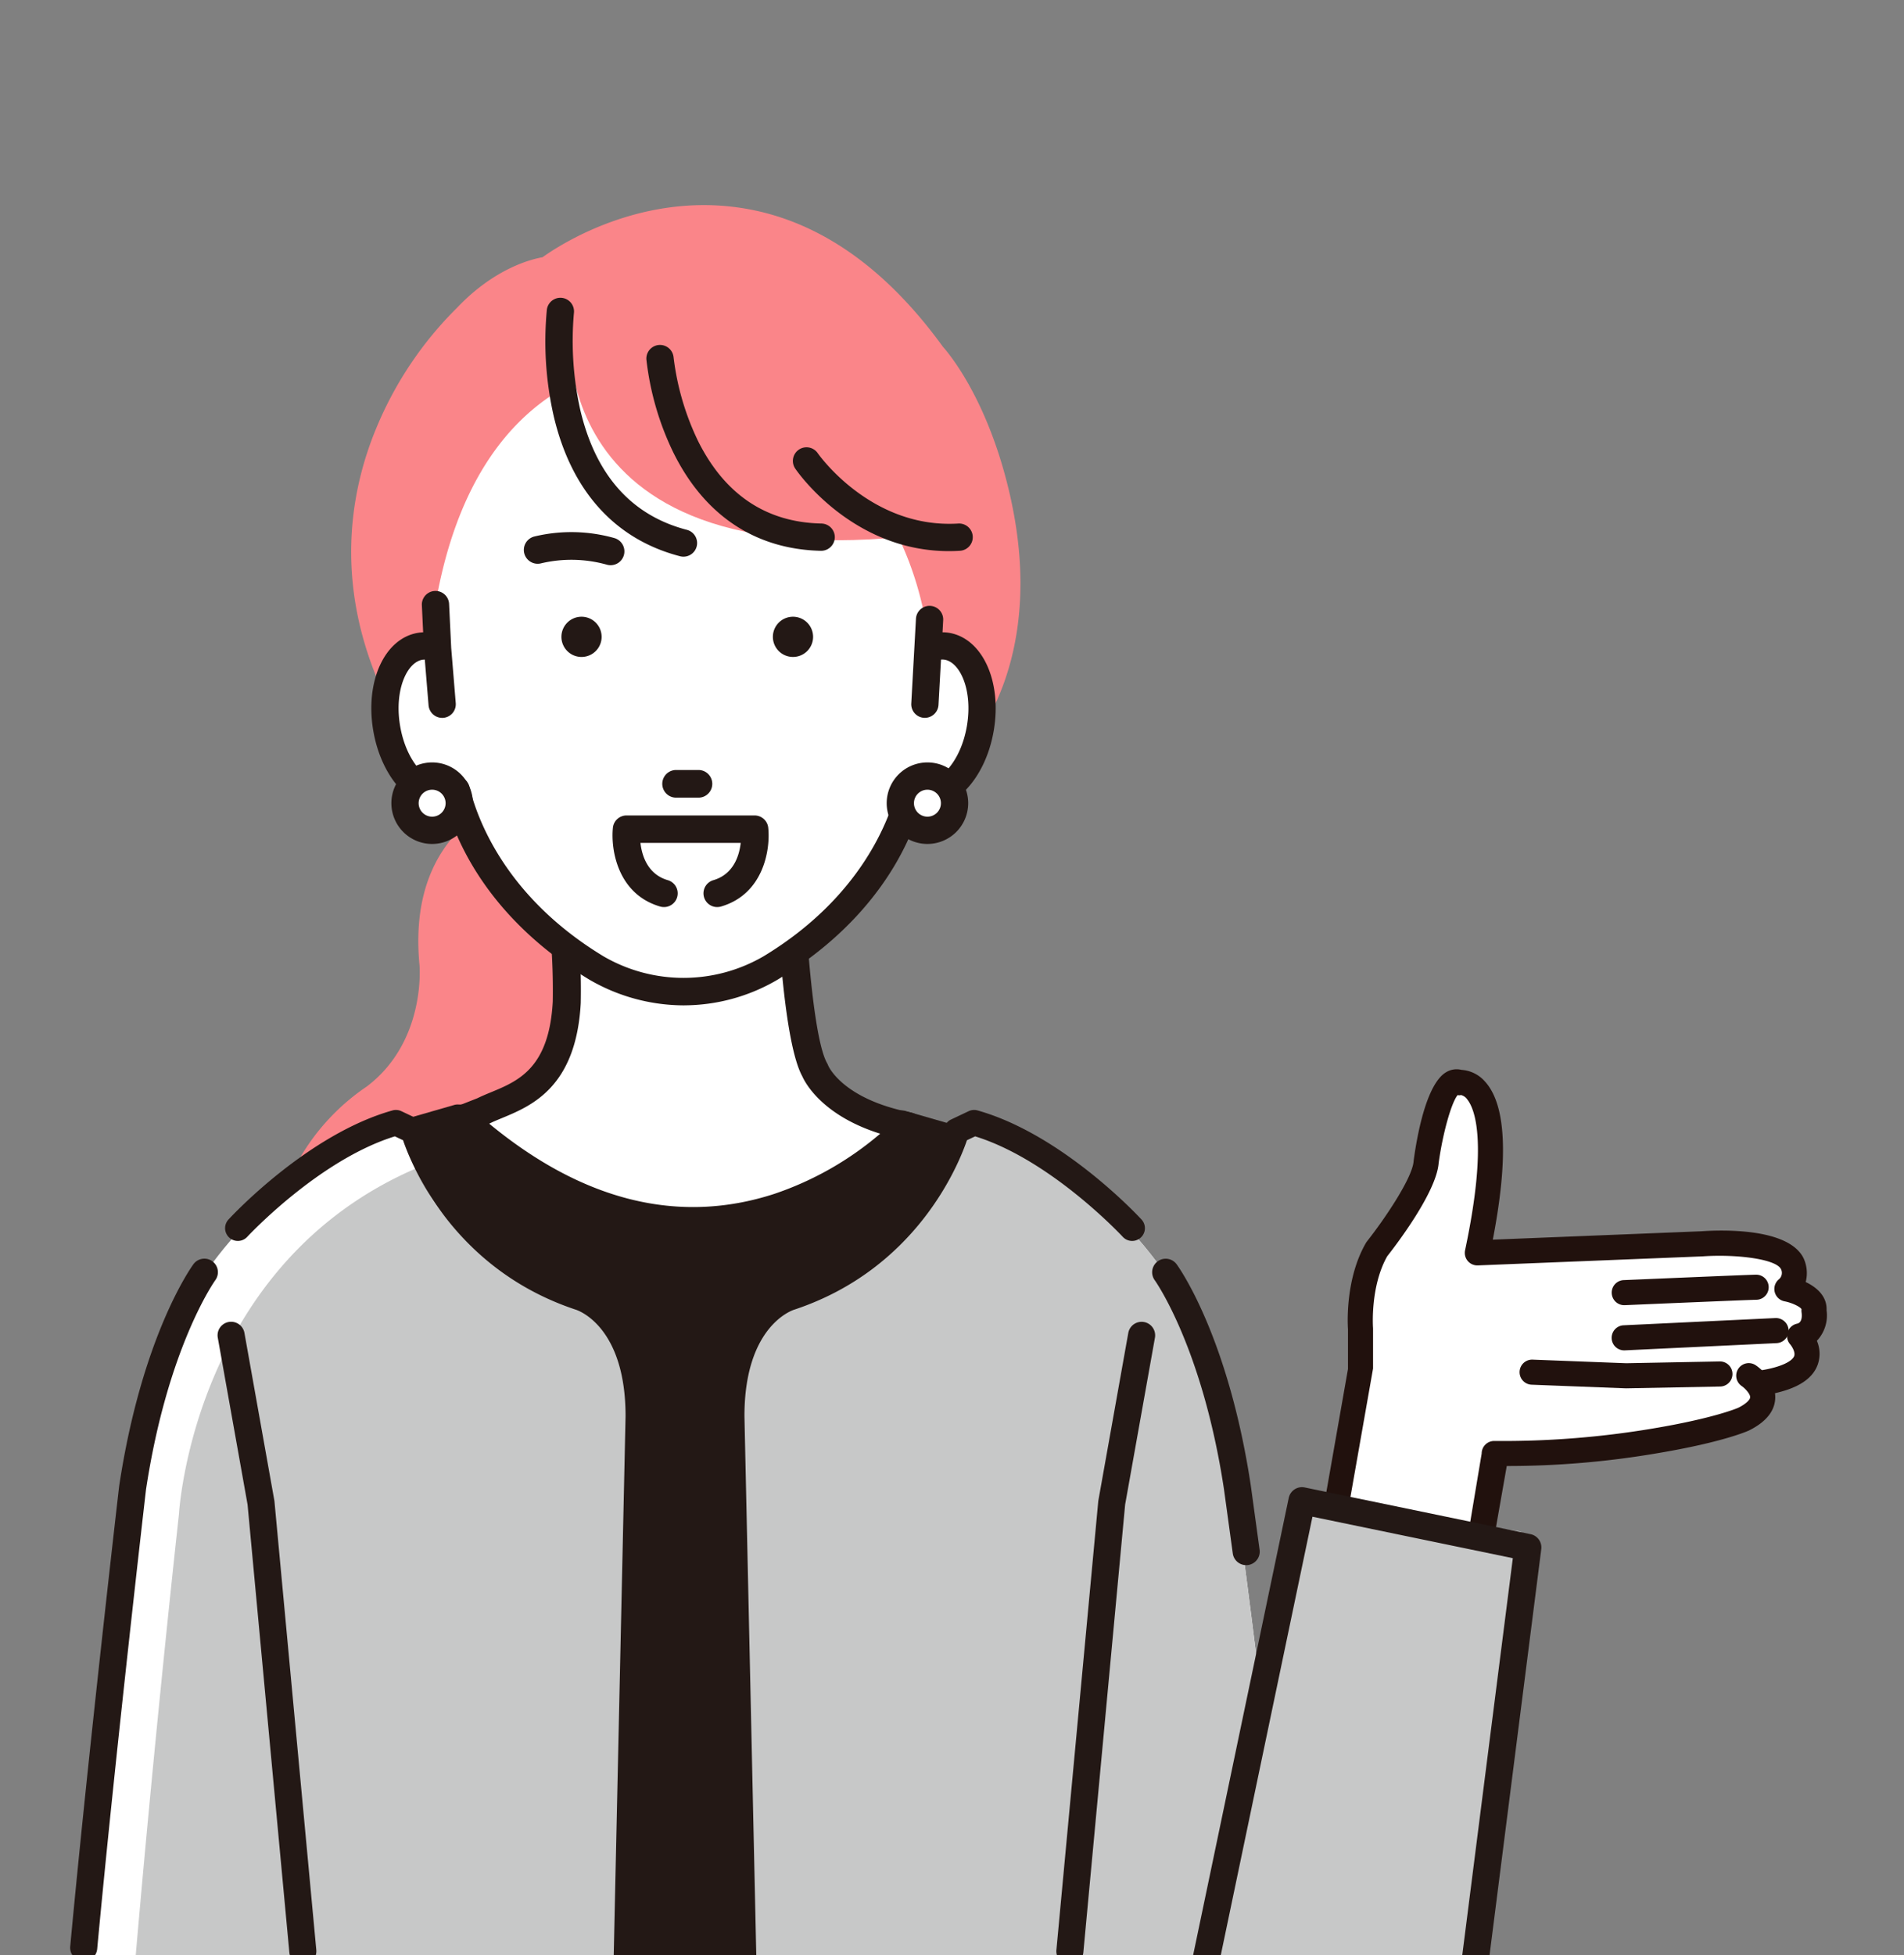
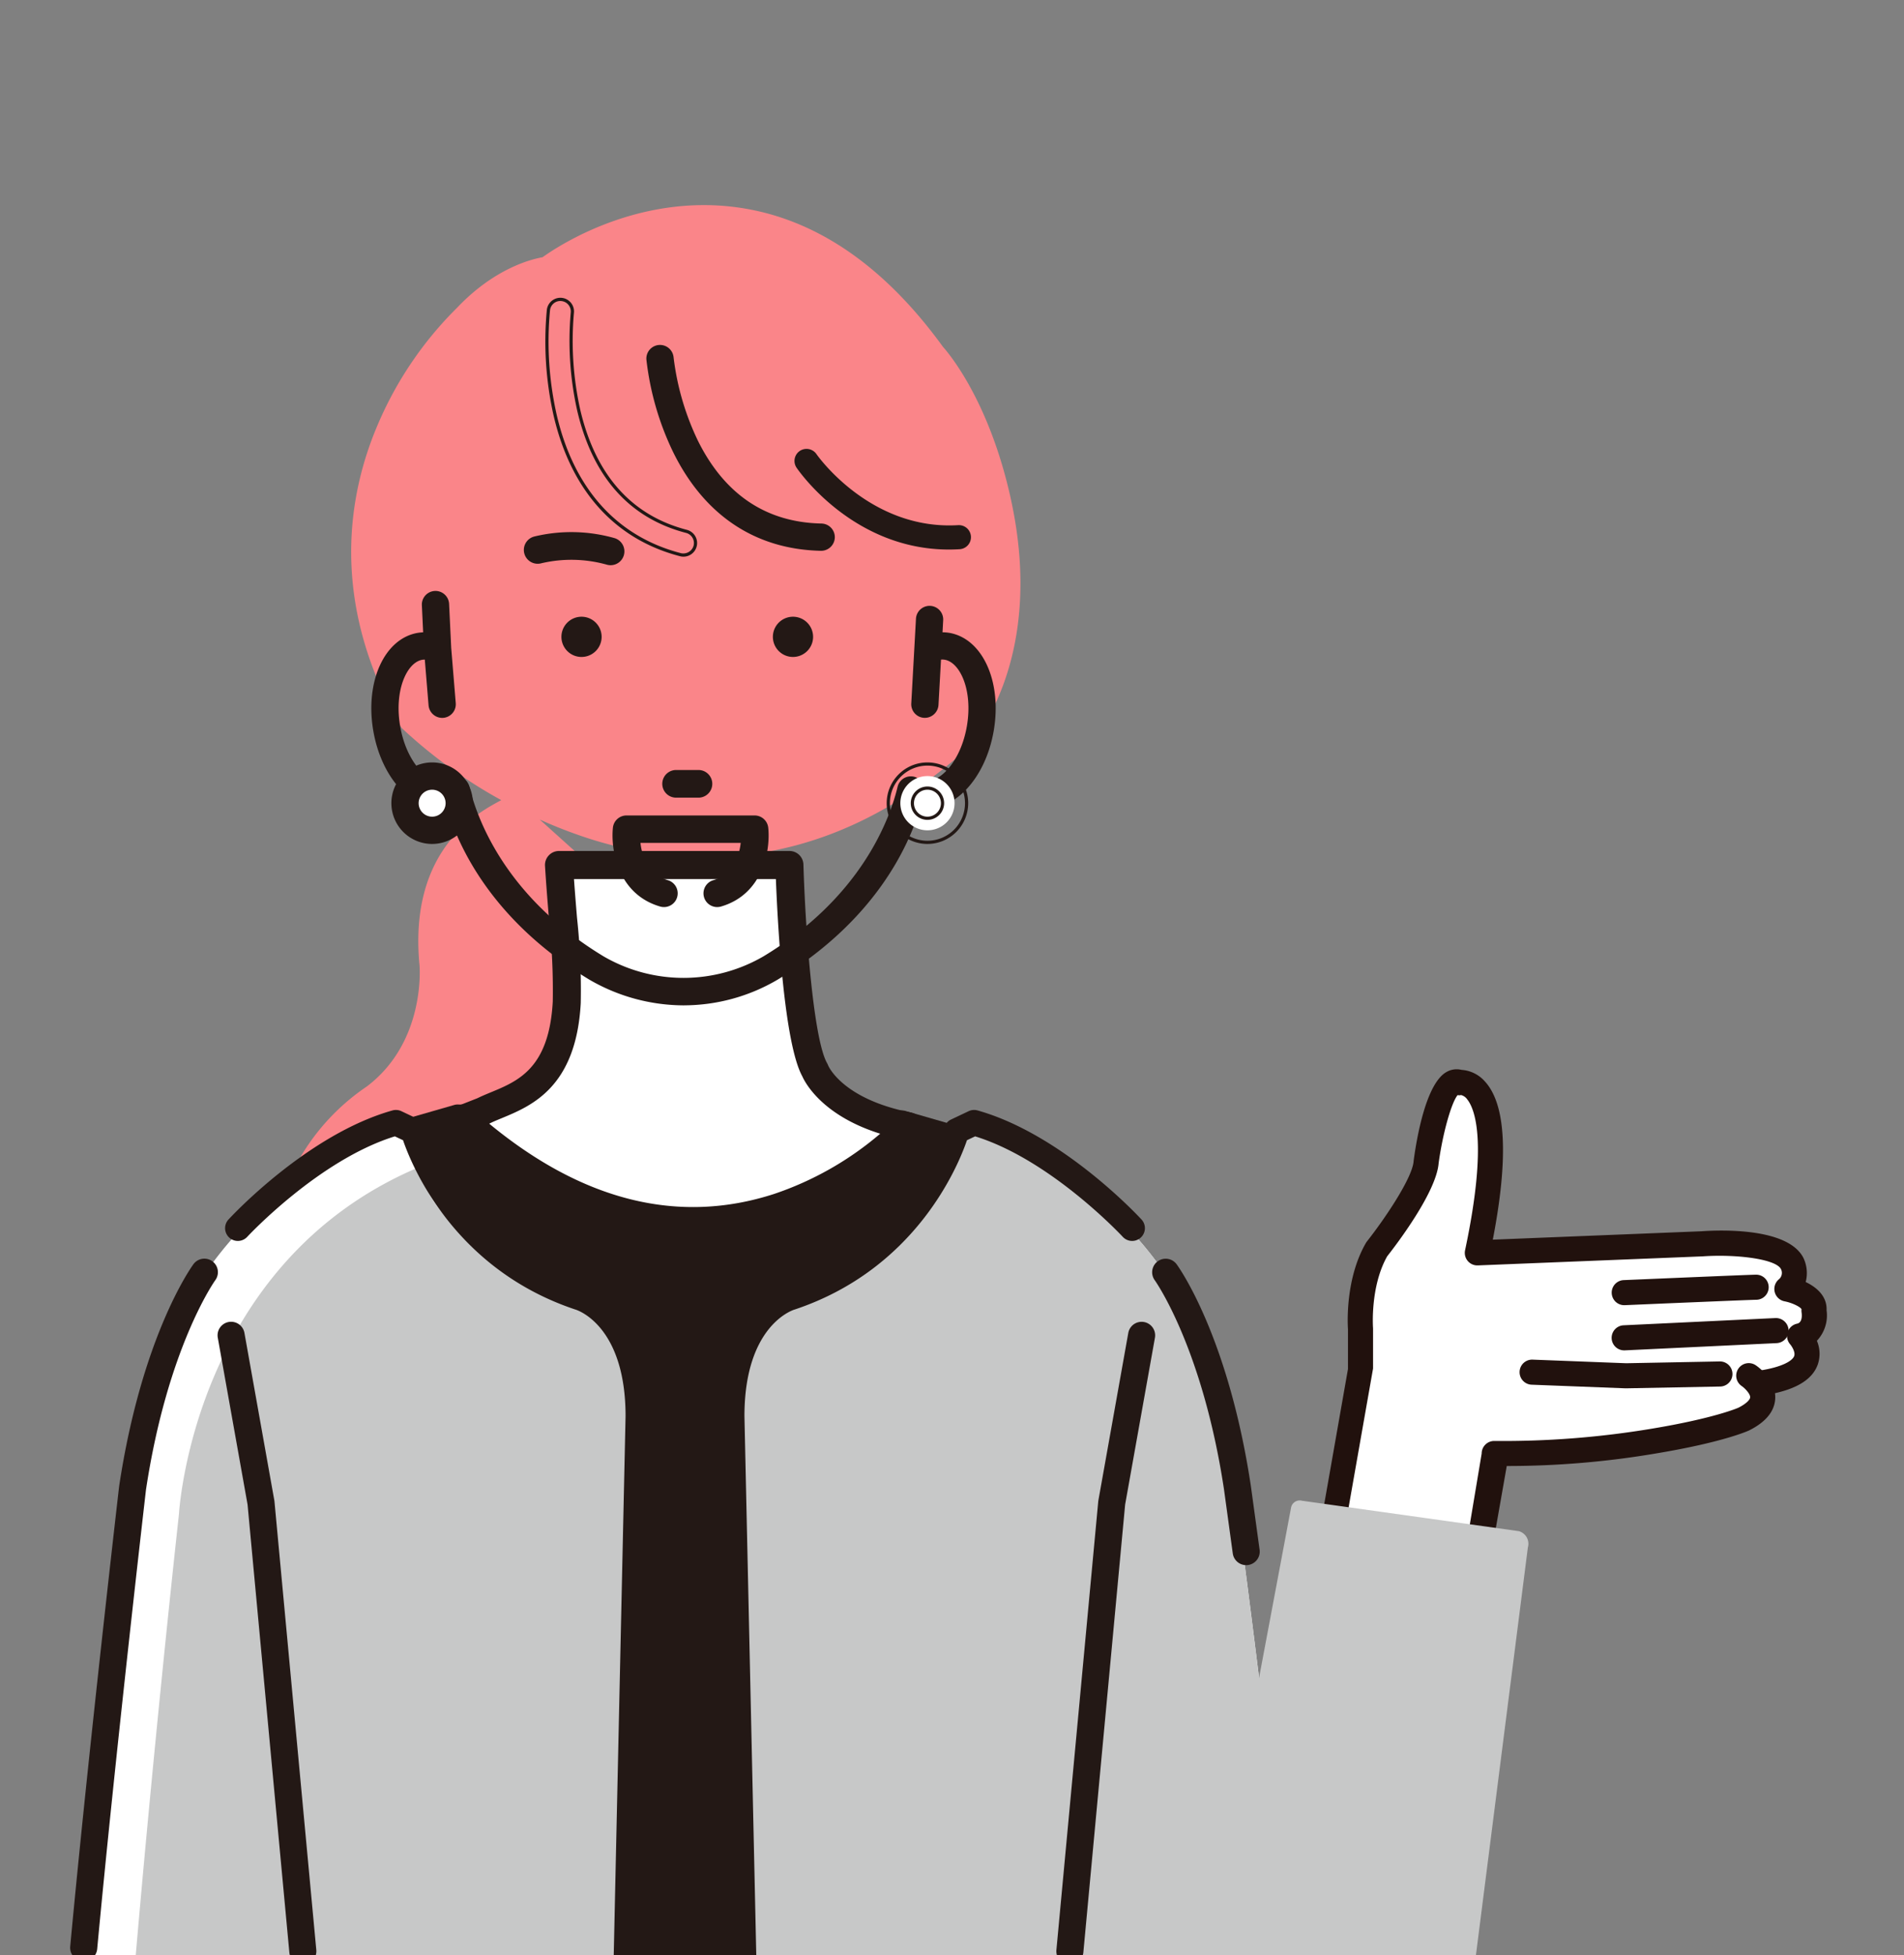
<svg xmlns="http://www.w3.org/2000/svg" width="358.773" height="368.28" viewBox="0 0 358.773 368.28">
  <rect x="0" y="0" width="358.773" height="368.28" fill="#808080" stroke="none" />
  <defs>
    <clipPath id="a">
      <rect width="358.773" height="368.28" fill="none" />
    </clipPath>
  </defs>
  <g clip-path="url(#a)">
    <path d="M228.474,367.735a2.624,2.624,0,0,1-.48-.045,2.553,2.553,0,0,1-2.029-2.984l4.709-24.737a2.551,2.551,0,0,1,5.013.954l-4.71,24.737a2.551,2.551,0,0,1-2.5,2.075" fill="#21110d" />
    <path d="M190.434,93.791c-4.065-18.328-11.714-27.312-12.763-28.478-11.094-15.3-24.007-24.118-38.38-26.2-19.043-2.758-34.127,7.233-37.06,9.342-2.169.377-9.077,2.112-16.1,9.508A68.9,68.9,0,0,0,71.054,80.288C65.637,93.11,62,113.315,75.446,136.765a2.223,2.223,0,0,0,.373.485,92.884,92.884,0,0,0,18.63,13.461c-3.4,1.909-17.581,8.531-15.4,31.1.013.144,1.234,14.4-9.938,22.846a41.293,41.293,0,0,0-12.56,13.394c-4.731,8.137-8.411,21.579.926,39.4a2.269,2.269,0,0,0,2.009,1.216h.057l62.343-1.558a2.27,2.27,0,0,0,2.211-2.331l-2.338-81.407a2.27,2.27,0,0,0-.751-1.623l-19.31-17.38c2.186.986,4.482,1.92,6.882,2.768a73.283,73.283,0,0,0,24.385,4.328c14.749,0,31.727-4.87,48.816-20.039.038-.033.074-.068.109-.1.636-.645,15.5-16.151,8.541-47.53" fill="#fa8589" />
    <path d="M194.044,216.008l-23.444-6.75a2.306,2.306,0,0,0-.612-.09l-83.732-1.125a2.183,2.183,0,0,0-.674.09l-11.72,3.375a2.358,2.358,0,0,0-1.7,2.3l2.791,194.626c.018,1.29,1.061,13.474,3.934,16.763h116.1c-.3-3.289.749-15.494.749-16.8V218.277a2.355,2.355,0,0,0-1.7-2.269" fill="#231815" />
    <path d="M106.794,188.8c.353-6.451-.776-14.866-1.462-25.868H148.75s.961,31.912,4.809,38.645c0,0,2.885,7.694,17.613,10.58,0,0-36.892,40.966-84.023-1.356l3.889-1.53c5.187-2.609,14.847-3.848,15.756-20.471" fill="#fff" />
    <path d="M130.79,232.31c-18.694,0-34.4-10.063-45.2-19.762a2.34,2.34,0,0,1,.707-3.921l3.792-1.492c.8-.4,1.655-.749,2.556-1.122,5.212-2.153,11.119-4.594,11.816-17.336a123.928,123.928,0,0,0-.7-15.436c-.25-3.041-.533-6.488-.762-10.158a2.342,2.342,0,0,1,2.337-2.487H148.75a2.342,2.342,0,0,1,2.34,2.271c.38,12.593,1.893,32.986,4.5,37.552a2.387,2.387,0,0,1,.159.34c.1.234,2.83,6.55,15.871,9.1a2.342,2.342,0,0,1,1.29,3.865,63.253,63.253,0,0,1-25.348,15.85,53.625,53.625,0,0,1-16.774,2.731M91.607,211.568c17.893,14.915,36.151,19.5,54.32,13.62a60.343,60.343,0,0,0,20.537-11.772c-11.193-3.345-14.453-9.548-15.01-10.8-3.479-6.371-4.661-29.542-4.965-37.336H107.834c.186,2.662.391,5.152.59,7.578a126.544,126.544,0,0,1,.708,16.076c-.858,15.687-9.19,19.13-14.7,21.408-.856.354-1.664.688-2.338,1.027-.063.032-.129.061-.195.087Zm-.569-2.292h0Z" fill="#231815" />
    <path d="M130.786,232.61c-19.266,0-35.324-10.788-45.4-19.838a2.626,2.626,0,0,1-.836-2.435,2.661,2.661,0,0,1,1.633-1.99l3.793-1.492c.781-.388,1.632-.74,2.533-1.112,5.149-2.127,10.962-4.53,11.649-17.083a123.792,123.792,0,0,0-.7-15.4l-.007-.092c-.247-3.016-.528-6.435-.754-10.071a2.643,2.643,0,0,1,2.637-2.807H148.75a2.63,2.63,0,0,1,2.641,2.563c.379,12.562,1.879,32.892,4.462,37.412a2.575,2.575,0,0,1,.179.384c.1.25,2.8,6.4,15.648,8.915a2.642,2.642,0,0,1,1.455,4.361,63.575,63.575,0,0,1-25.477,15.935,54.158,54.158,0,0,1-16.868,2.745ZM105.332,160.9a2.041,2.041,0,0,0-2.037,2.168c.226,3.63.506,7.047.753,10.06l.008.092a123.878,123.878,0,0,1,.7,15.478c-.7,12.93-6.706,15.41-12,17.6-.91.376-1.751.724-2.537,1.113l-3.816,1.5a2.058,2.058,0,0,0-1.262,1.537,2.029,2.029,0,0,0,.645,1.881c10,8.98,25.927,19.685,45,19.685h0a53.524,53.524,0,0,0,16.68-2.715,62.91,62.91,0,0,0,25.218-15.766,2.041,2.041,0,0,0-1.124-3.369c-13.155-2.577-15.977-9.012-16.091-9.284a2.111,2.111,0,0,0-.142-.306c-2.638-4.616-4.161-25.071-4.542-37.693a2.031,2.031,0,0,0-2.039-1.98Zm25.246,67.072c-13.134,0-26.25-5.4-39.163-16.169a.3.3,0,0,1,.082-.51l.288-.113c.057-.023.114-.048.169-.076.686-.345,1.5-.681,2.358-1.037,5.445-2.249,13.672-5.648,14.52-21.147a126.3,126.3,0,0,0-.708-16.034c-.2-2.428-.4-4.919-.59-7.582a.3.3,0,0,1,.081-.226.3.3,0,0,1,.219-.1h38.654a.3.3,0,0,1,.3.289c.278,7.119,1.453,30.84,4.928,37.2.543,1.217,3.754,7.346,14.833,10.658a.3.3,0,0,1,.111.514,61.021,61.021,0,0,1-20.641,11.83,49.922,49.922,0,0,1-15.442,2.495M92.185,211.657c17.681,14.587,35.727,19.043,53.649,13.245a60.366,60.366,0,0,0,20.022-11.357c-10.911-3.423-14.135-9.59-14.677-10.807-3.4-6.216-4.609-27.827-4.98-37.158H108.157c.179,2.539.375,4.925.567,7.252a126.837,126.837,0,0,1,.708,16.117c-.868,15.877-9.306,19.363-14.889,21.67-.85.351-1.652.683-2.318,1.017l-.04.021m-1.142-2.08a.3.3,0,0,1-.3-.3.3.3,0,0,1,.3-.3h0a.3.3,0,1,1,0,.6" fill="#231815" />
-     <path d="M145.157,182.359c18.825-11.381,24.8-26.591,26.476-33.555a5.726,5.726,0,0,0,2.1.833c4.778.8,9.7-4.79,11-12.491s-1.523-14.6-6.3-15.407a5.944,5.944,0,0,0-3.3.435c-4-38.674-38.663-54.907-46.343-54.137-7.68-.77-38.835,0-46.736,45.838l.394,8.3a5.95,5.95,0,0,0-3.3-.435c-4.774.807-7.593,7.707-6.3,15.407s6.222,13.293,11,12.491a5.717,5.717,0,0,0,2.1-.833c1.671,6.964,7.651,22.174,26.476,33.555,0,0,15.4,9.94,32.725,0" fill="#fff" />
    <path d="M143.324,53.339,107.4,59.713s-6.908,51.316,69.978,40.567c0,0-5.408-45.837-34.059-46.941" fill="#fa8589" />
-     <path d="M128.211,104.482a2.226,2.226,0,0,0,.573.074,2.269,2.269,0,0,0,.569-4.464c-10.537-2.74-17.363-10.382-20.287-22.714a59.646,59.646,0,0,1-1.226-18.447,2.268,2.268,0,1,0-4.5-.546A63.169,63.169,0,0,0,104.623,78.3c3.275,13.97,11.432,23.025,23.588,26.185" fill="#231815" />
    <path d="M128.784,104.857a2.546,2.546,0,0,1-.649-.084c-12.271-3.191-20.5-12.323-23.8-26.406a63.409,63.409,0,0,1-1.291-20.018,2.568,2.568,0,1,1,5.1.618,59.676,59.676,0,0,0,1.221,18.341c2.9,12.214,9.648,19.783,20.07,22.494a2.569,2.569,0,0,1-.645,5.055m-23.2-48.167a1.968,1.968,0,0,0-1.949,1.731,62.756,62.756,0,0,0,1.28,19.808c3.249,13.853,11.33,22.831,23.371,25.962h0a2,2,0,0,0,2.4-1.408,1.967,1.967,0,0,0-1.408-2.4c-10.654-2.772-17.553-10.489-20.5-22.938A60.325,60.325,0,0,1,107.542,58.9a1.971,1.971,0,0,0-1.717-2.19,1.949,1.949,0,0,0-.241-.015" fill="#231815" />
    <path d="M154.785,98.914c-10.5-.21-18.4-5.485-23.5-15.678A49.773,49.773,0,0,1,126.625,67.3a2.268,2.268,0,0,0-4.52.379,53.509,53.509,0,0,0,5.061,17.456c5.819,11.735,15.338,18.067,27.528,18.311h.047a2.268,2.268,0,0,0,.044-4.536" fill="#231815" />
    <path d="M154.742,103.751c-12.363-.247-21.974-6.637-27.846-18.479A53.96,53.96,0,0,1,121.8,67.709a2.57,2.57,0,0,1,5.121-.43,49.862,49.862,0,0,0,4.63,15.823c5.041,10.086,12.858,15.3,23.235,15.511a2.571,2.571,0,0,1,2.519,2.621,2.585,2.585,0,0,1-2.567,2.517M124.368,65.527c-.055,0-.111,0-.167.007a1.97,1.97,0,0,0-1.8,2.124,53.246,53.246,0,0,0,5.03,17.348c5.767,11.627,15.195,17.9,27.265,18.143h0a1.986,1.986,0,0,0,2-1.928,1.967,1.967,0,0,0-1.927-2.006C144.16,99,136.165,93.672,131.016,83.37a49.569,49.569,0,0,1-4.69-16.039,1.97,1.97,0,0,0-1.958-1.8" fill="#231815" />
    <path d="M180.558,98.918C163.9,99.927,153.951,85.69,153.853,85.546A2.269,2.269,0,0,0,150.1,88.1c.442.651,10.672,15.411,28.7,15.411q1,0,2.028-.062a2.268,2.268,0,1,0-.275-4.528" fill="#231815" />
-     <path d="M178.8,103.808c-18.17,0-28.52-14.907-28.952-15.542a2.569,2.569,0,0,1,4.249-2.889c.1.142,9.971,14.235,26.438,13.241a2.569,2.569,0,1,1,.311,5.128c-.687.041-1.376.062-2.046.062m-26.83-18.951a1.965,1.965,0,0,0-1.625,3.071c.424.624,10.6,15.279,28.455,15.279.659,0,1.335-.021,2.01-.061a1.968,1.968,0,1,0-.239-3.928c-16.837,1.03-26.871-13.357-26.971-13.5a1.968,1.968,0,0,0-1.63-.859" fill="#231815" />
    <path d="M178.807,119.5a7.707,7.707,0,0,0-1.525-.1l.144-2.589a2.268,2.268,0,0,0-4.53-.251l-.885,15.96a2.268,2.268,0,0,0,2.14,2.39c.042,0,.085,0,.127,0a2.268,2.268,0,0,0,2.263-2.142l.488-8.8a3.252,3.252,0,0,1,1.028,0c3.031.512,5.6,5.893,4.438,12.793s-5.353,11.138-8.381,10.633a3.482,3.482,0,0,1-1.27-.514,2.267,2.267,0,0,0-3.416,1.388c-1.648,6.864-7.428,21.25-25.4,32.116a30.239,30.239,0,0,1-30.422.027c-18.022-10.9-23.8-25.28-25.444-32.143a2.269,2.269,0,0,0-3.419-1.387,3.467,3.467,0,0,1-1.262.512c-3.034.511-7.222-3.732-8.386-10.631s1.4-12.282,4.431-12.793a3.22,3.22,0,0,1,.8-.021l.731,8.881a2.267,2.267,0,0,0,2.258,2.082c.062,0,.125,0,.188-.007a2.268,2.268,0,0,0,2.074-2.446l-.858-10.43-.393-8.268a2.268,2.268,0,0,0-4.531.215l.257,5.415a7.8,7.8,0,0,0-1.275.1c-6.1,1.032-9.683,8.947-8.154,18.021S78.13,152.9,84.24,151.873q.089-.015.177-.033c2.475,8.505,9.274,21.84,26.785,32.425a35.051,35.051,0,0,0,17.728,4.806,34.557,34.557,0,0,0,17.4-4.77c17.556-10.614,24.364-23.955,26.841-32.461.061.012.122.024.184.034,6.1,1.027,12.08-5.278,13.613-14.351s-2.055-16.988-8.162-18.021" fill="#231815" />
    <path d="M128.93,189.372a35.562,35.562,0,0,1-17.892-4.854c-18.185-10.994-24.609-24.871-26.833-32.335-6.25.984-12.327-5.409-13.88-14.609-1.555-9.24,2.135-17.308,8.4-18.368a8.271,8.271,0,0,1,1.009-.1L79.493,114a2.568,2.568,0,0,1,5.131-.243l.395,8.268.858,10.419a2.571,2.571,0,0,1-2.351,2.77,2.586,2.586,0,0,1-2.77-2.349l-.709-8.62a3.032,3.032,0,0,0-.471.032c-2.888.487-5.319,5.719-4.184,12.446S80.544,147.6,83.43,147.1a3.132,3.132,0,0,0,1.152-.469,2.568,2.568,0,0,1,3.872,1.571c1.4,5.857,6.683,20.7,25.307,31.956a30.011,30.011,0,0,0,30.117-.03c18.574-11.23,23.851-26.068,25.257-31.926a2.569,2.569,0,0,1,3.87-1.572,3.189,3.189,0,0,0,1.16.472c2.879.473,6.9-3.664,8.034-10.387s-1.3-11.958-4.192-12.447a2.878,2.878,0,0,0-.693-.026l-.474,8.548a2.588,2.588,0,0,1-2.707,2.422,2.566,2.566,0,0,1-2.421-2.707l.884-15.96a2.568,2.568,0,1,1,5.129.285L177.6,119.1a8.018,8.018,0,0,1,1.255.1h0c6.271,1.061,9.963,9.129,8.407,18.368-1.552,9.2-7.644,15.6-13.879,14.611-2.227,7.465-8.662,21.349-26.9,32.374a34.913,34.913,0,0,1-17.556,4.814M84.418,151.54a.3.3,0,0,1,.287.217c2.13,7.314,8.422,21.23,26.652,32.251a34.9,34.9,0,0,0,17.573,4.763,34.313,34.313,0,0,0,17.25-4.731c18.269-11.045,24.573-24.967,26.7-32.283a.3.3,0,0,1,.344-.212l.179.033c5.929,1,11.761-5.2,13.265-14.1S184.7,120.8,178.757,119.8a7.555,7.555,0,0,0-1.465-.092.264.264,0,0,1-.224-.09.3.3,0,0,1-.086-.227l.144-2.589a1.968,1.968,0,1,0-3.929-.219l-.886,15.96a1.97,1.97,0,0,0,1.856,2.074l.112,0a1.969,1.969,0,0,0,1.963-1.859l.487-8.8a.3.3,0,0,1,.255-.28,3.526,3.526,0,0,1,1.123,0c3.172.536,5.875,6.064,4.685,13.14s-5.539,11.412-8.728,10.879a3.768,3.768,0,0,1-1.38-.556,1.967,1.967,0,0,0-2.963,1.2c-1.425,5.931-6.763,20.953-25.537,32.3a30.635,30.635,0,0,1-30.741.022c-18.811-11.373-24.152-26.4-25.574-32.326a1.967,1.967,0,0,0-2.966-1.2,3.726,3.726,0,0,1-1.372.554c-3.167.539-7.538-3.8-8.732-10.877s1.508-12.6,4.678-13.139a3.509,3.509,0,0,1,.874-.024.3.3,0,0,1,.273.275l.731,8.881a1.974,1.974,0,0,0,2.122,1.8,1.966,1.966,0,0,0,1.8-2.121l-.857-10.43-.395-8.279a1.968,1.968,0,0,0-3.931.187l.258,5.414a.3.3,0,0,1-.082.222.3.3,0,0,1-.219.094,7.487,7.487,0,0,0-1.224.1c-5.934,1-9.407,8.766-7.907,17.675s7.337,15.106,13.27,14.1l.172-.031a.389.389,0,0,1,.057-.005" fill="#231815" />
    <path d="M86.536,151.29a5.109,5.109,0,1,1-5.107-5.109,5.106,5.106,0,0,1,5.107,5.109" fill="#fff" />
    <path d="M81.428,158.667a7.377,7.377,0,1,1,7.375-7.378,7.386,7.386,0,0,1-7.375,7.378m0-10.219a2.841,2.841,0,1,0,2.839,2.841,2.845,2.845,0,0,0-2.839-2.841" fill="#231815" />
    <path d="M81.428,158.967a7.678,7.678,0,1,1,7.676-7.678,7.687,7.687,0,0,1-7.676,7.678m0-14.755a7.077,7.077,0,1,0,7.075,7.077,7.085,7.085,0,0,0-7.075-7.077m0,10.219a3.142,3.142,0,1,1,3.14-3.142,3.146,3.146,0,0,1-3.14,3.142m0-5.682a2.54,2.54,0,1,0,2.539,2.54,2.543,2.543,0,0,0-2.539-2.54" fill="#231815" />
    <path d="M179.868,151.29a5.108,5.108,0,1,1-5.109-5.109,5.108,5.108,0,0,1,5.109,5.109" fill="#fff" />
-     <path d="M174.759,158.667a7.377,7.377,0,1,1,7.377-7.378,7.385,7.385,0,0,1-7.377,7.378m0-10.219a2.841,2.841,0,1,0,2.841,2.841,2.845,2.845,0,0,0-2.841-2.841" fill="#231815" />
    <path d="M174.759,158.967a7.678,7.678,0,1,1,7.678-7.678,7.687,7.687,0,0,1-7.678,7.678m0-14.755a7.076,7.076,0,1,0,7.077,7.077,7.084,7.084,0,0,0-7.077-7.077m0,10.219a3.142,3.142,0,1,1,3.142-3.142,3.145,3.145,0,0,1-3.142,3.142m0-5.682a2.54,2.54,0,1,0,2.54,2.54,2.543,2.543,0,0,0-2.54-2.54" fill="#231815" />
    <path d="M149.424,116.168a3.788,3.788,0,1,0,3.787,3.787,3.79,3.79,0,0,0-3.787-3.787" fill="#231815" />
    <path d="M109.578,116.168a3.788,3.788,0,1,0,3.787,3.787,3.789,3.789,0,0,0-3.787-3.787" fill="#231815" />
    <path d="M117.248,104.558a2.3,2.3,0,0,0-1.5-2.9,29.445,29.445,0,0,0-14.991-.313,2.305,2.305,0,0,0,1.183,4.456,25.1,25.1,0,0,1,12.41.25,2.3,2.3,0,0,0,2.893-1.5" fill="#231815" />
    <path d="M115.052,106.462a2.613,2.613,0,0,1-.788-.122,24.83,24.83,0,0,0-12.242-.246,2.606,2.606,0,1,1-1.337-5.037,29.8,29.8,0,0,1,15.16.317,2.611,2.611,0,0,1,1.689,3.275l-.287-.091.287.091a2.6,2.6,0,0,1-2.482,1.813m-7.628-1.636a26.222,26.222,0,0,1,7.021.941,2,2,0,0,0,1.216-3.821,29.165,29.165,0,0,0-14.822-.308,2,2,0,1,0,1.029,3.874,21.724,21.724,0,0,1,5.556-.686" fill="#231815" />
    <path d="M127.4,149.948h4.21a2.305,2.305,0,0,0,0-4.61H127.4a2.305,2.305,0,1,0,0,4.61" fill="#231815" />
    <path d="M131.606,150.249H127.4a2.606,2.606,0,1,1,0-5.212h4.21a2.606,2.606,0,1,1,0,5.212m-4.21-4.61a2,2,0,0,0,0,4.009h4.21a2,2,0,0,0,0-4.009Z" fill="#231815" />
    <path d="M116.826,425.969l4.009-165.128a17.547,17.547,0,0,0-11.71-16.476c-22.517-8.091-29.354-24.823-31.207-31.321a2.431,2.431,0,0,0-3.289-1.578C32.1,229.538,27.522,265.82,27.522,265.82S11.473,378.161,11.191,425.969Z" fill="#fff" />
    <path d="M116.826,425.969l4.009-165.128a17.547,17.547,0,0,0-11.71-16.476c-22.517-8.091-28.506-17.942-30.36-24.44-.4-1.409,1.349-.573,0,0C36.24,238,33.716,285.246,33.716,285.246s-9.01,81.09-12.389,140.723Z" fill="#c7c8c8" />
    <path d="M116.827,426.495h-.058a2.4,2.4,0,0,1-2.347-2.461l3.454-157.279c0-17.016-9.037-19.962-9.422-20.08-.021,0-.071-.021-.091-.028-22.822-7.629-30.76-27.035-32.417-31.874l-1.54-.73c-14.307,4.425-27.681,18.78-27.818,18.927a2.4,2.4,0,0,1-3.536-3.26c.6-.655,14.954-16.074,30.905-20.549a2.408,2.408,0,0,1,1.68.143l3.311,1.569a2.4,2.4,0,0,1,1.285,1.52c.062.215,6.512,21.936,29.618,29.681,1.208.368,12.835,4.457,12.835,24.738l-3.455,157.336a2.406,2.406,0,0,1-2.4,2.348" fill="#231815" />
    <path d="M144.465,155.95a2.284,2.284,0,0,0-2.271-2.048H118.062a2.283,2.283,0,0,0-2.271,2.049c-.416,4.022.862,12.234,8.682,14.514a2.284,2.284,0,1,0,1.279-4.386c-4.179-1.219-5.189-5.151-5.4-7.609H139.9c-.212,2.461-1.222,6.391-5.4,7.609a2.284,2.284,0,0,0,1.279,4.386c7.821-2.28,9.1-10.492,8.681-14.515" fill="#231815" />
    <path d="M135.143,170.857a2.585,2.585,0,0,1-.722-5.067c3.872-1.129,4.9-4.747,5.152-7.019h-18.89c.254,2.272,1.281,5.89,5.153,7.019a2.585,2.585,0,0,1-1.447,4.964c-8.01-2.336-9.323-10.725-8.9-14.834a2.576,2.576,0,0,1,2.57-2.319h24.131a2.579,2.579,0,0,1,2.571,2.318c.426,4.109-.885,12.5-8.9,14.835a2.608,2.608,0,0,1-.725.1m-14.792-12.688H139.9a.3.3,0,0,1,.3.327c-.205,2.388-1.207,6.587-5.615,7.871a1.984,1.984,0,0,0,1.111,3.809c7.63-2.224,8.874-10.258,8.466-14.195a1.979,1.979,0,0,0-1.973-1.779H118.062a1.977,1.977,0,0,0-1.972,1.78c-.408,3.937.838,11.969,8.467,14.194a1.968,1.968,0,0,0,.557.079,1.984,1.984,0,0,0,.554-3.888c-4.408-1.285-5.411-5.483-5.617-7.871a.3.3,0,0,1,.3-.327" fill="#231815" />
    <path d="M141.326,425.969l-4.009-165.128a17.547,17.547,0,0,1,11.71-16.476c22.517-8.091,29.354-24.823,31.207-31.321a2.431,2.431,0,0,1,3.289-1.578c42.525,18.072,47.107,54.354,47.107,54.354s16.049,112.341,16.331,160.149Z" fill="#fff" />
    <path d="M141.326,425.969l-4.009-165.128a17.547,17.547,0,0,1,11.71-16.476c22.517-8.091,29.354-24.823,31.207-31.321a2.431,2.431,0,0,1,3.289-1.578c42.525,18.072,47.107,54.354,47.107,54.354s16.049,112.341,16.331,160.149Z" fill="#c7c8c8" />
    <path d="M141.325,426.495h.058a2.4,2.4,0,0,0,2.347-2.461l-3.454-157.279c0-17.016,9.037-19.962,9.422-20.08.021,0,.071-.021.091-.028,22.822-7.629,30.76-27.035,32.417-31.874l1.54-.73c14.307,4.425,27.681,18.78,27.818,18.927a2.4,2.4,0,0,0,3.535-3.26c-.6-.655-14.953-16.074-30.9-20.549a2.408,2.408,0,0,0-1.68.143l-3.311,1.569a2.4,2.4,0,0,0-1.285,1.52c-.062.215-6.512,21.936-29.619,29.681-1.208.368-12.834,4.457-12.834,24.738l3.455,157.336a2.406,2.406,0,0,0,2.4,2.348" fill="#231815" />
    <path d="M234.818,294.81a2.551,2.551,0,0,1-2.524-2.2l-1.657-12.081c-4.054-26.754-12.958-39.264-13.048-39.387a2.551,2.551,0,0,1,4.118-3.012c.4.538,9.712,13.5,13.98,41.67l1.662,12.116a2.551,2.551,0,0,1-2.181,2.874,2.6,2.6,0,0,1-.35.024" fill="#231815" />
    <path d="M331.935,260.5c.146-2.5,6.359-.254,7-1.564a7.716,7.716,0,0,0,.146-7.285c3.406-.683,2.724-4.768,2.724-4.768.34-3.064-5.107-4.085-5.107-4.085a4.013,4.013,0,0,0,1.02-4.765c-2.382-4.766-17.02-3.745-17.02-3.745l-42.324,1.7c7.1-33.48-3.316-32.091-3.316-32.091-4.086-1.7-6.329,14.956-6.329,14.956-.342,5.108-9.307,16.454-9.307,16.454-3.743,6.469-3.063,14.979-3.063,14.979v7.488l-10.554,60.042,28.782,2.021,7.756-46.01s48.849-.6,49.59-13.329" fill="#fff" />
    <path d="M245.8,320.184a2.364,2.364,0,0,1-2.36-2.271L254,257.872l0-7.5c-.073-1.08-.5-9.539,3.381-16.248a2.327,2.327,0,0,1,.191-.282c3.29-4.166,8.59-11.963,8.8-15.145,0-.054.009-.105.017-.157.573-4.259,2.319-14.4,6.144-16.6a3.818,3.818,0,0,1,2.86-.42,6.415,6.415,0,0,1,4.388,2.161c4,4.315,4.5,14.341,1.51,29.822l39.315-1.582c3.733-.263,16.363-.683,19.229,5.049a6.671,6.671,0,0,1,.414,4.513c2.117,1.007,4.051,2.72,3.934,5.315a6.954,6.954,0,0,1-1.826,5.752,6.222,6.222,0,0,1,.169,4.464c-1.077,3.019-4.424,4.922-10.232,5.816a2.363,2.363,0,1,1-.718-4.672c4.293-.66,6.17-1.841,6.5-2.722.289-.789-.524-1.957-.758-2.226a2.373,2.373,0,0,1,1.306-3.882c1.071-.216.9-1.774.853-2.084a2.579,2.579,0,0,1-.014-.627c-.155-.414-1.7-1.213-3.2-1.5a2.367,2.367,0,0,1-1.1-4.117,1.571,1.571,0,0,0,.425-1.953c-.966-1.931-8.54-2.833-14.723-2.4l-42.393,1.706a2.362,2.362,0,0,1-2.407-2.851c4.375-20.62,1.755-26.726.426-28.394a2.009,2.009,0,0,0-1.191-.845,1.246,1.246,0,0,1-.638.009c-1.178,1.422-2.814,7.217-3.579,12.832-.438,5.456-7.9,15.256-9.693,17.532-3.225,5.717-2.677,13.39-2.671,13.469,0,.059.007.123.007.184v7.489l-10.557,59.95a2.362,2.362,0,0,1-2.268,2.453l-.1,0" fill="#21110d" />
    <path d="M273.8,322.546a2.364,2.364,0,0,1-2.363-2.363l7.756-46.4a2.363,2.363,0,0,1,2.364-2.363,170.054,170.054,0,0,0,29.835-2.337c11.724-1.956,16.119-3.9,16.162-3.919,1.584-.793,2.2-1.553,2.232-1.953.044-.655-1-1.725-1.566-2.115a2.363,2.363,0,1,1,2.668-3.9c.4.27,3.858,2.746,3.614,6.337-.162,2.365-1.814,4.349-4.91,5.9-.259.122-4.923,2.232-17.349,4.305a167.377,167.377,0,0,1-28.323,2.4l-7.757,44.053a2.363,2.363,0,0,1-2.363,2.363" fill="#21110d" />
    <path d="M306.061,245.845a2.363,2.363,0,0,1-.1-4.724c2.444-.1,23.91-1.023,24.951-1.023a2.364,2.364,0,1,1,0,4.728c-.825,0-15.253.61-24.749,1.017l-.1,0" fill="#21110d" />
-     <path d="M306.4,261.506l-.091,0-17.7-.682a2.363,2.363,0,0,1,.182-4.723l17.634.679,17.635-.339a2.364,2.364,0,0,1,.09,4.727l-17.7.34Z" fill="#21110d" />
+     <path d="M306.4,261.506l-.091,0-17.7-.682a2.363,2.363,0,0,1,.182-4.723l17.634.679,17.635-.339a2.364,2.364,0,0,1,.09,4.727Z" fill="#21110d" />
    <path d="M306.061,254.356a2.363,2.363,0,0,1-.111-4.724l28.6-1.362a2.393,2.393,0,0,1,2.473,2.248,2.364,2.364,0,0,1-2.248,2.474l-28.6,1.362-.114,0" fill="#21110d" />
    <path d="M243.276,283.978a1.664,1.664,0,0,1,2.059-1.3l40.861,5.733a2.466,2.466,0,0,1,1.7,3.072l-9.818,77.046h-50.7Z" fill="#c7c8c8" />
-     <path d="M227.377,371.079a2.555,2.555,0,0,1-2.5-3.074l17.96-85.852a2.551,2.551,0,0,1,3.014-1.975l42.559,8.8a2.55,2.55,0,0,1,2.013,2.82l-9.817,77.046a2.551,2.551,0,1,1-5.061-.644l9.519-74.7-37.754-7.811-17.439,83.36a2.553,2.553,0,0,1-2.495,2.029" fill="#231815" />
    <path d="M15.77,369.423c-.079,0-.159,0-.239-.011a2.552,2.552,0,0,1-2.3-2.777c3.343-35.934,9.168-86.246,9.227-86.75,4.279-28.259,13.6-41.221,13.991-41.759a2.551,2.551,0,0,1,4.118,3.013c-.089.123-8.994,12.632-13.053,39.423-.047.415-5.865,50.67-9.2,86.546a2.551,2.551,0,0,1-2.537,2.315" fill="#231815" />
    <path d="M57.06,370.08a2.551,2.551,0,0,1-2.537-2.314L46.649,283.4l-5.612-31.429a2.551,2.551,0,1,1,5.023-.9l5.63,31.535c.013.07.023.14.029.211L59.6,367.291a2.551,2.551,0,0,1-2.3,2.778c-.08.008-.161.011-.24.011" fill="#231815" />
    <path d="M201.6,370.08c-.08,0-.159,0-.24-.011a2.551,2.551,0,0,1-2.3-2.778l7.883-84.467c.007-.071.016-.141.029-.211l5.632-31.535a2.551,2.551,0,1,1,5.022.9L212.011,283.4l-7.874,84.362a2.551,2.551,0,0,1-2.537,2.314" fill="#231815" />
  </g>
</svg>